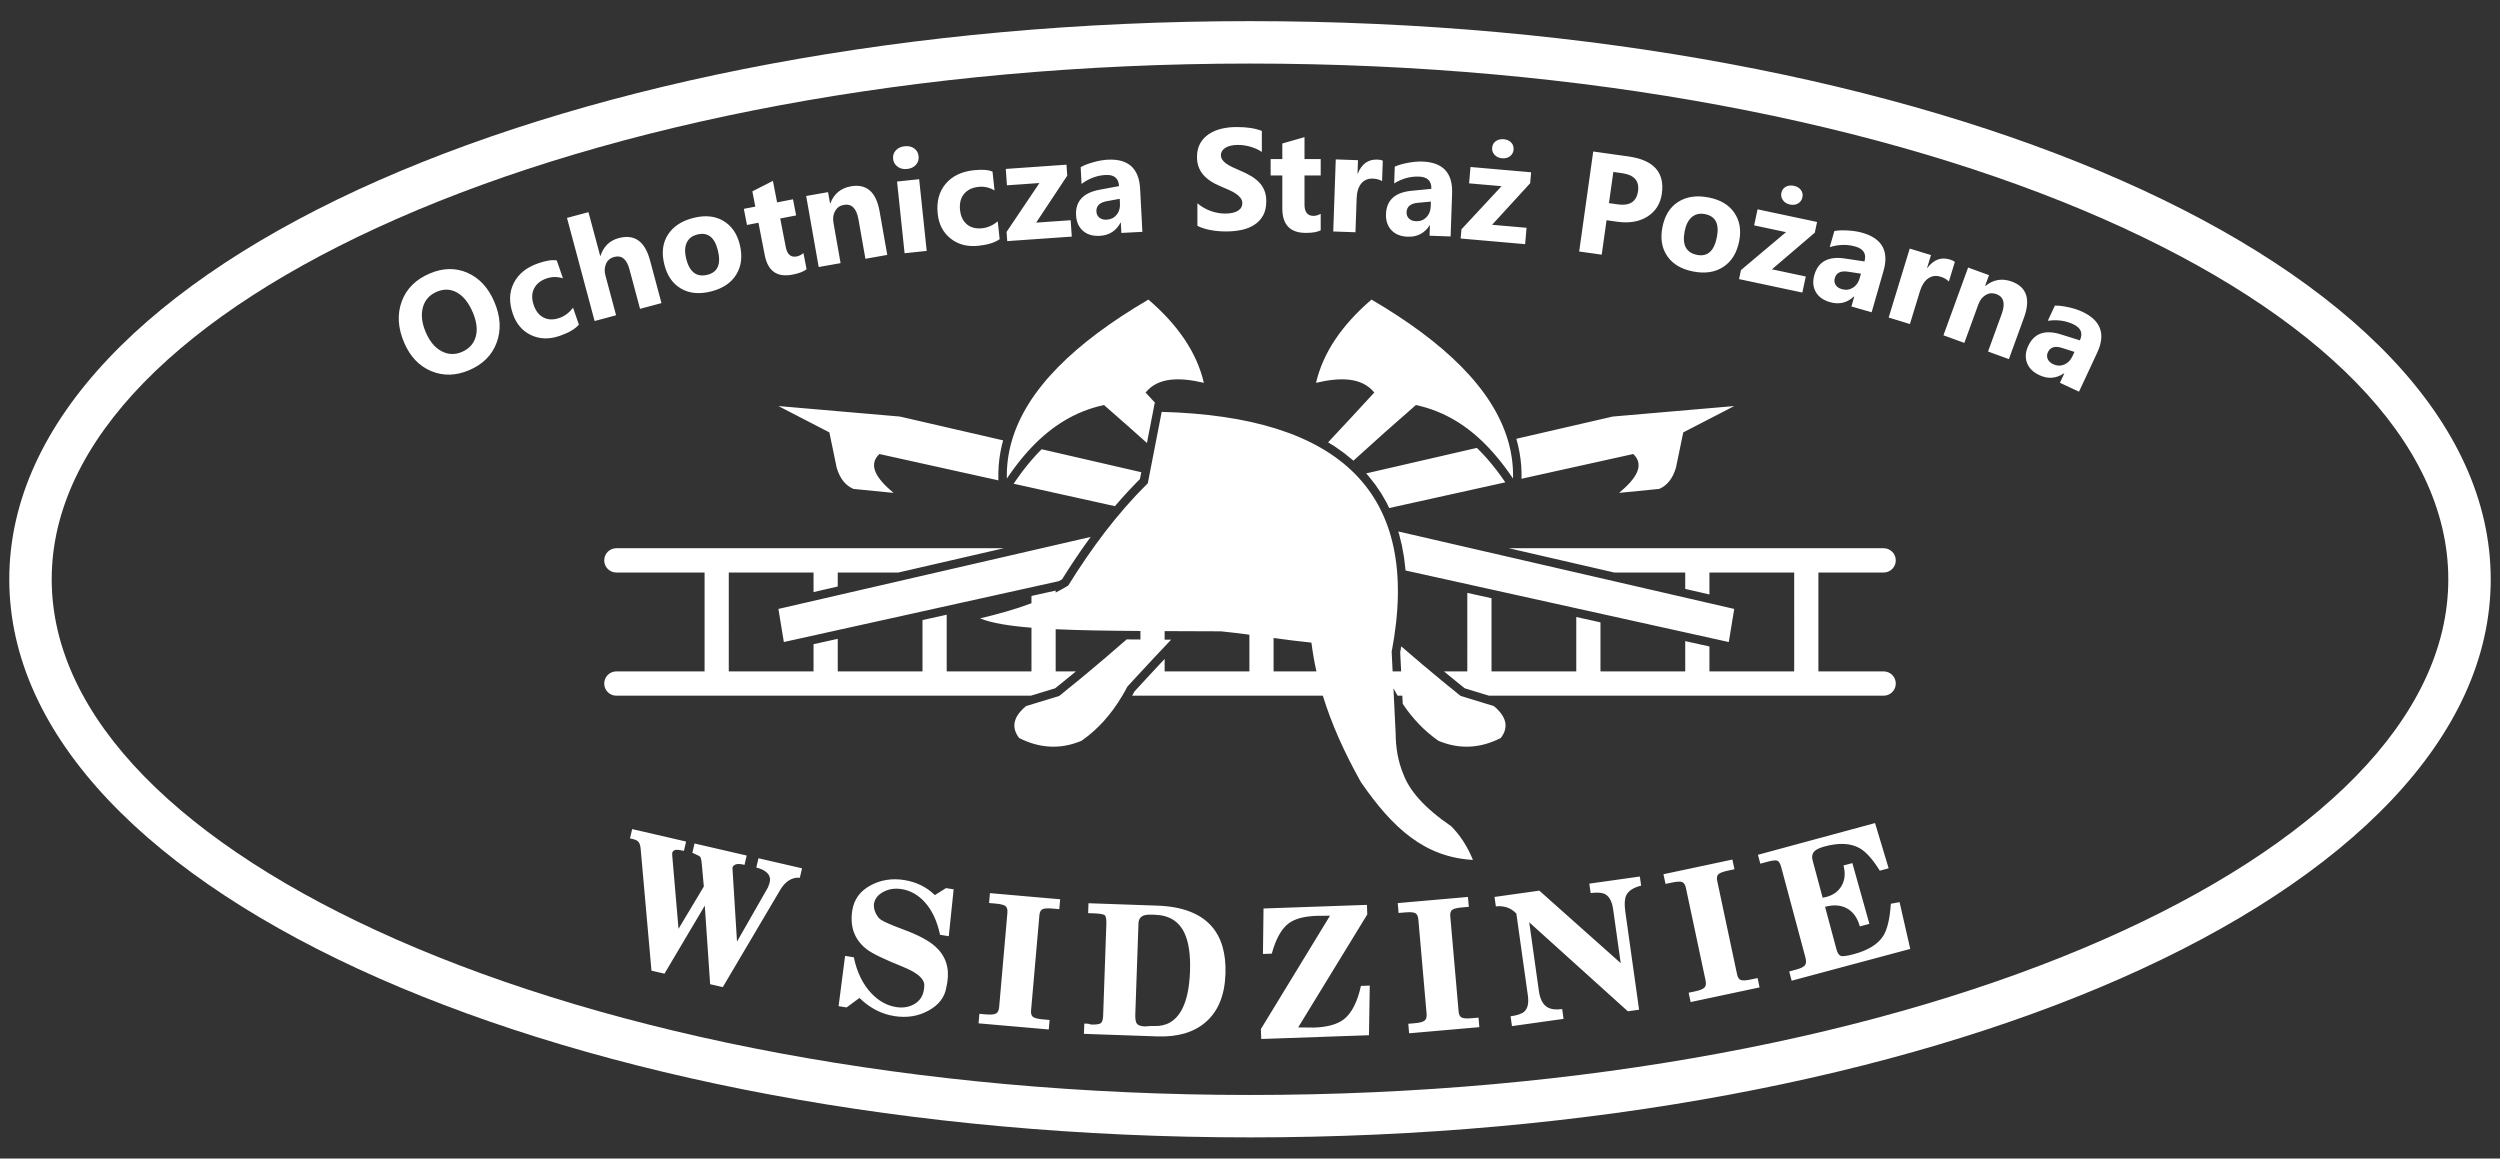
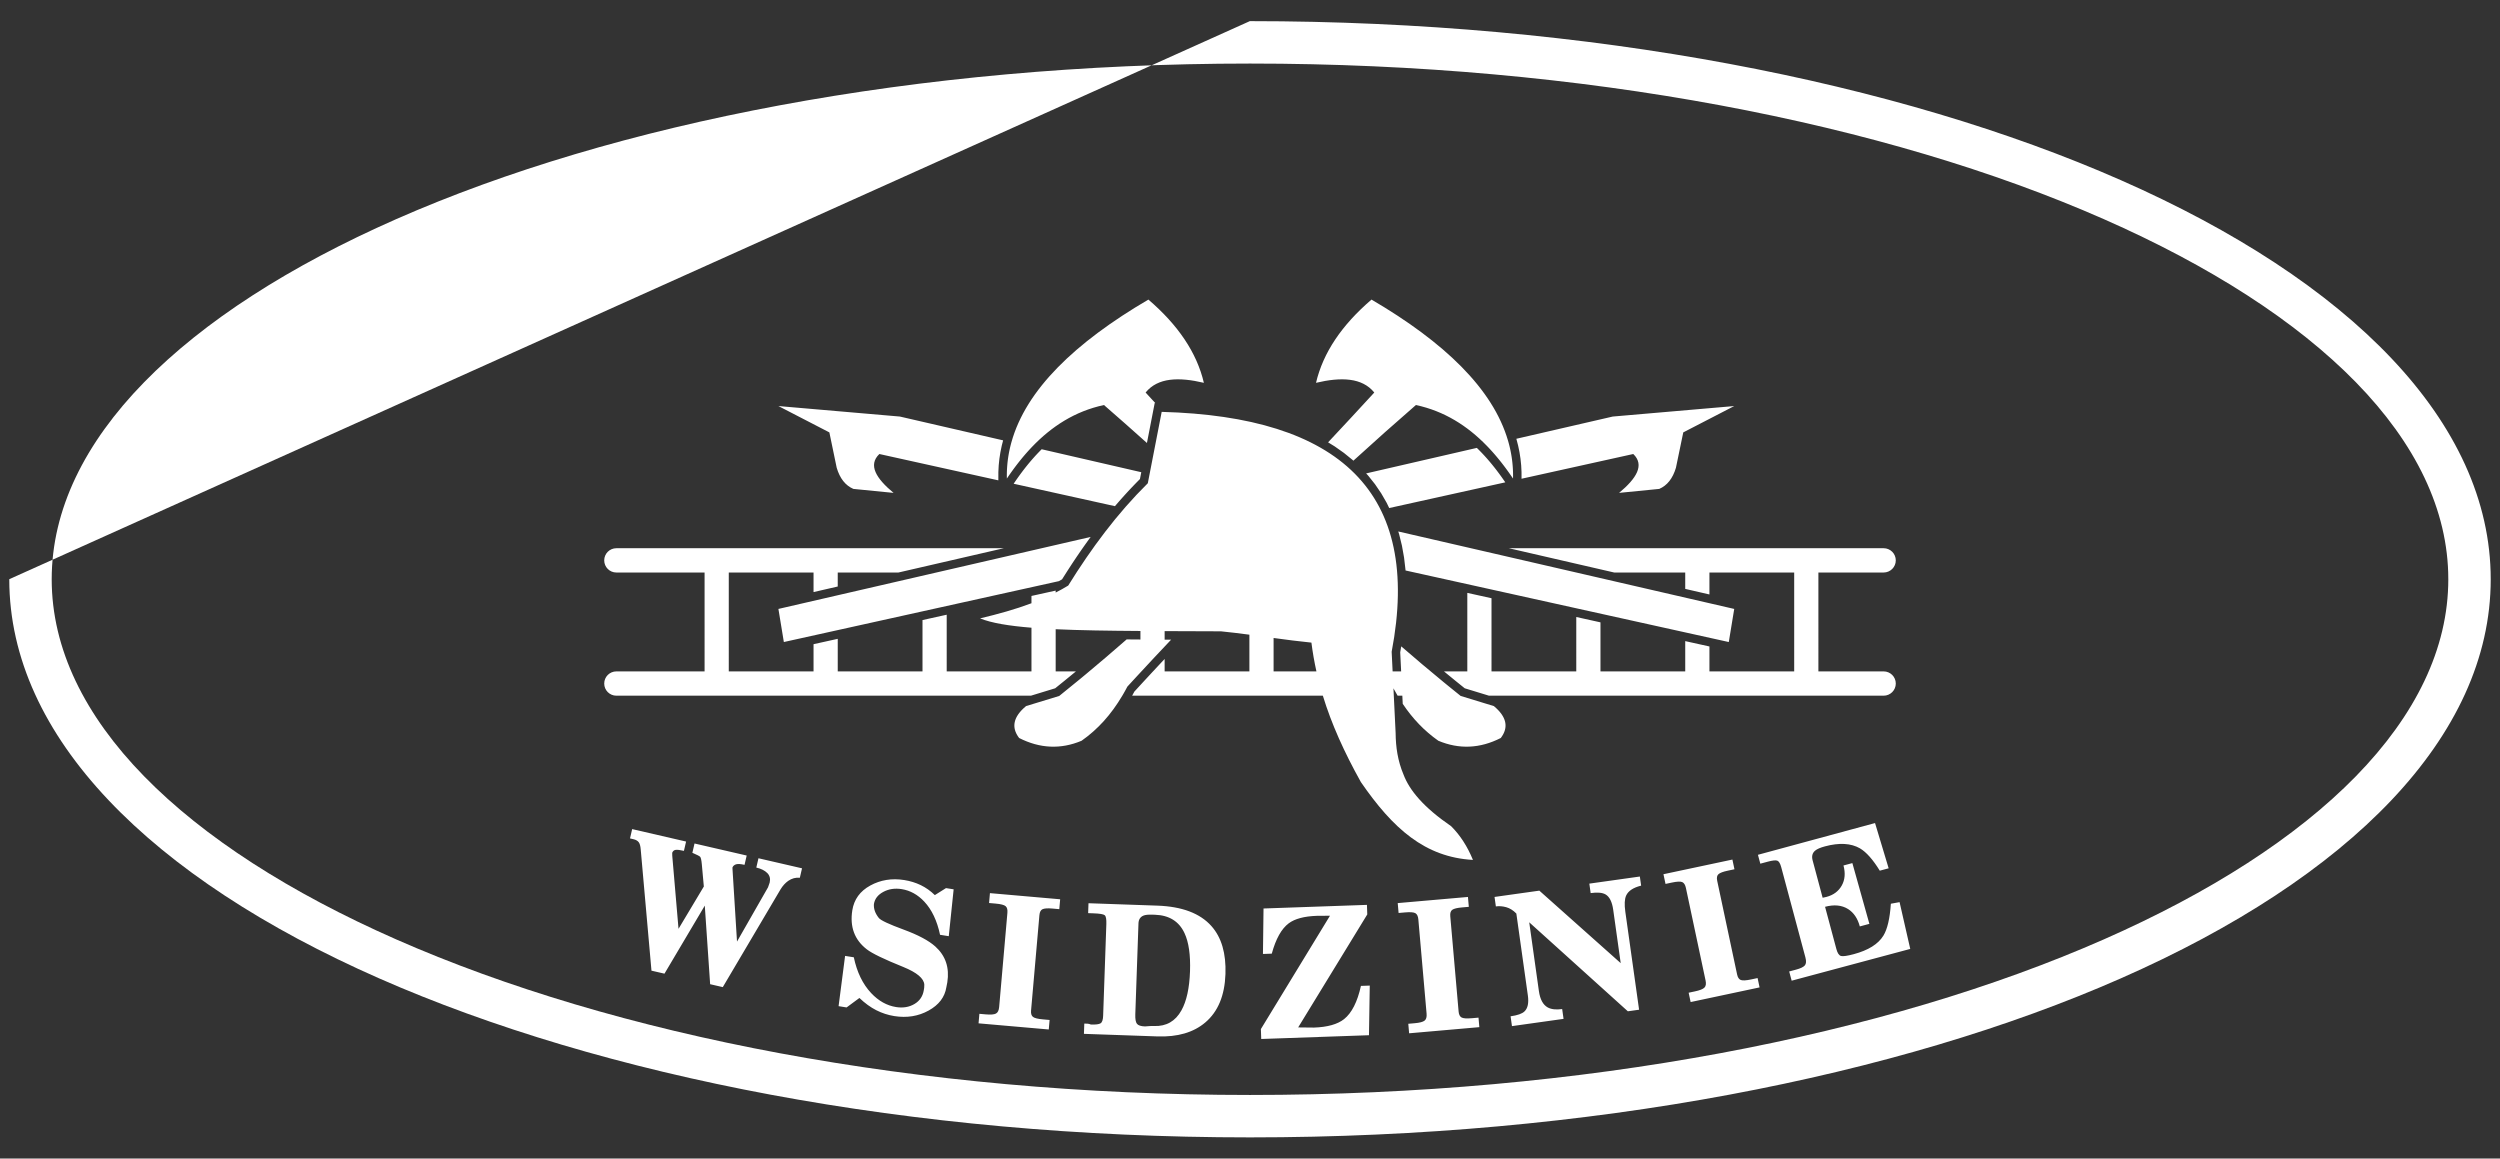
<svg xmlns="http://www.w3.org/2000/svg" xmlns:ns1="http://sodipodi.sourceforge.net/DTD/sodipodi-0.dtd" xmlns:ns2="http://www.inkscape.org/namespaces/inkscape" version="1.1" width="5811.023" height="2692.913" id="svg11" viewBox="0 0 5811.023 2692.913" ns1:docname="logo.svg" ns2:version="0.92.3 (2405546, 2018-03-11)">
  <rect x="0" y="0" width="5811.023" height="2692.913" fill="#333333" stroke="none" />
  <defs id="defs15" />
  <ns1:namedview pagecolor="#ffffff" bordercolor="#666666" borderopacity="1" objecttolerance="10" gridtolerance="10" guidetolerance="10" ns2:pageopacity="0" ns2:pageshadow="2" ns2:window-width="1920" ns2:window-height="1027" id="namedview13" showgrid="false" ns2:zoom="0.059025747" ns2:cx="2905.5117" ns2:cy="1346.4567" ns2:window-x="-8" ns2:window-y="-8" ns2:window-maximized="1" ns2:current-layer="svg11" />
  <g id="Layer1000" style="fill:#ffffff" ns2:export-xdpi="96" ns2:export-ydpi="96">
    <path d="m 1432.676,1330.773 c -15.592,0 -28.236,-12.644 -28.236,-28.236 0,-15.592 12.644,-28.235 28.236,-28.235 h 900.545 l -244.907,56.471 h -141.068 l 0,32.527 -56.251,12.97 -0,-45.498 H 1693.974 l 0.01,229.825 h 197.022 l -0,-63.241 56.25,-12.451 0,75.692 h 197.022 l -0,-119.304 56.25,-12.451 0.01,131.755 h 197.022 l -0,-101.534 c -53.066,-4.302 -93.462,-11.029 -119.45,-21.667 41.93,-10.084 81.666,-20.95 119.448,-35.209 l -5e-4,-16.957 56.25,-12.451 3e-4,4.625 c 9.863,-5.061 19.588,-10.479 29.179,-16.311 53.705,-86.502 113.617,-167.372 185.003,-237.844 l 32.257,-165.894 c 412.47,11.079 605.764,185.666 534.548,557.589 l 2.227,45.653 h 19.821 l -2.168,-44.444 2.366,-13.753 c 32.361,28.067 65.213,55.815 98.637,83.232 l 0.814,0.667 1.077,0.883 0.289,0.237 0.789,0.645 1.078,0.883 0.316,0.259 0.762,0.623 1.421,1.162 0.736,0.602 1.08,0.882 0.369,0.301 0.711,0.58 1.08,0.881 0.396,0.323 0.684,0.558 1.082,0.881 c 8.652,7.045 17.342,14.067 26.072,21.067 h -0 l 0.748,0.6 77.129,23.56 c 29.701,24.722 35.077,49.446 16.124,74.171 -48.371,24.607 -96.744,26.757 -145.119,6.45 -32.341,-22.759 -59.373,-50.802 -82.795,-85.821 l -0.925,-18.96 h -11.004 c -3.288,-5.551 -6.504,-11.259 -9.652,-17.133 l 5.07,103.945 c 0.304,32.257 4.776,64.512 18.433,96.772 13.885,36.305 45.995,75.494 110.596,119.813 20.898,20.774 37.793,46.886 50.69,78.339 -111.814,-6.285 -186.168,-73.076 -260.478,-180.929 -38.963,-69.864 -68.357,-135.104 -88.422,-200.805 h -443.297 l 0.751,-1.332 2.839,-5.189 1.562,-2.936 19.751,-21.485 21.406,-23.12 21.368,-22.909 7.876,-8.384 0,28.884 h 197.022 l -0,-85.323 c -22.292,-2.95 -44.401,-5.679 -66.009,-7.808 -45.881,-0.21 -89.608,-0.319 -131.013,-0.489 l 8e-4,19.8 4.7,0.02 10.405,0.038 c -26.4,27.848 -52.883,56.155 -79.454,84.945 l -0.609,0.661 -0.985,1.067 -0.372,0.403 -2.715,2.944 -0.103,0.112 -1.255,1.362 -0.34,0.369 -1.595,1.732 -0.78,0.848 -1.707,1.855 -2.3,2.502 -0.067,0.074 -2.302,2.507 -0.415,0.451 -0.408,0.444 -0.01,0.01 -3.183,3.47 -0.475,0.519 -2.718,2.967 c -0.403,0.768 -0.807,1.532 -1.212,2.294 l -0.178,0.336 c -0.388,0.729 -0.777,1.455 -1.168,2.179 l -0.23,0.427 c -0.374,0.692 -0.749,1.381 -1.125,2.069 l -0.292,0.534 c -0.291,0.532 -0.584,1.062 -0.877,1.591 l -0.635,1.145 -0.544,0.973 -0.061,0.108 -0.183,0.327 -0.686,1.217 -0.122,0.216 c -0.463,0.817 -0.927,1.631 -1.392,2.442 l -0.035,0.06 c -0.977,1.7 -1.96,3.386 -2.95,5.058 l -0.01,0.013 c -26.086,44.041 -56.745,78.054 -94.723,104.781 -48.375,20.307 -96.748,18.157 -145.119,-6.45 -18.953,-24.726 -13.576,-49.45 16.124,-74.171 l 77.129,-23.56 0.748,-0.6 h -9e-4 c 15.977,-12.811 31.819,-25.697 47.536,-38.656 l 0.183,-0.151 2.028,-1.673 0.019,-0.015 1.072,-0.886 2.144,-1.772 1.057,-0.874 0.014,-0.012 1.071,-0.887 0.173,-0.143 1.208,-1 0.76,-0.63 1.07,-0.887 0.2,-0.166 0.943,-0.782 c 32.666,-27.119 64.795,-54.555 96.462,-82.298 l 1.132,0.012 22.176,0.178 8.729,0.058 -8e-4,-19.799 c -74.939,-0.5 -141.055,-1.495 -197.022,-4.117 l 0,98.031 h 47.058 l -1.343,1.116 -24.795,20.317 -22.077,17.825 -56.347,17.213 h -963.619 c -15.592,0 -28.236,-12.644 -28.236,-28.236 0,-15.592 12.644,-28.235 28.236,-28.235 h 205.056 l -0.01,-229.825 z m 1627.233,229.825 c -4.898,-22.028 -8.778,-44.266 -11.644,-66.902 -28.674,-2.827 -58.229,-6.71 -87.924,-10.762 l 0,77.664 z m -374.49,-623.647 c -7.52,-8.163 -15.041,-16.342 -22.561,-24.539 28.301,-34.899 77.195,-36.339 135.444,-22.574 -16.453,-70.192 -60.13,-134.515 -128.994,-193.491 -171.117,100.296 -284.48,209.709 -318.368,331.67 h -3e-4 c -0.347,1.248 -0.686,2.498 -1.016,3.749 -0.287,1.088 -0.568,2.176 -0.842,3.266 -0.32,1.27 -0.632,2.541 -0.934,3.814 -0.24,1.008 -0.474,2.017 -0.704,3.027 -0.323,1.422 -0.634,2.846 -0.936,4.271 -0.182,0.86 -0.359,1.72 -0.533,2.581 -0.315,1.559 -0.616,3.121 -0.905,4.684 -0.136,0.738 -0.27,1.476 -0.401,2.215 -0.302,1.71 -0.589,3.422 -0.861,5.137 -0.097,0.615 -0.192,1.23 -0.285,1.845 -0.279,1.841 -0.54,3.685 -0.784,5.532 -0.062,0.466 -0.122,0.933 -0.181,1.4 -0.251,1.977 -0.481,3.958 -0.69,5.941 l -0.105,1.009 c -0.219,2.145 -0.413,4.293 -0.583,6.446 l -0.049,0.637 c -0.17,2.21 -0.314,4.423 -0.432,6.641 l -0.026,0.478 c -0.12,2.329 -0.213,4.664 -0.277,7.002 l -0,0.097 c -0.064,2.386 -0.098,4.777 -0.103,7.172 v 0.133 c -0,2.415 0.023,4.834 0.08,7.259 0.883,-1.309 1.769,-2.612 2.658,-3.911 l 0.082,-0.12 c 0.864,-1.261 1.731,-2.518 2.6,-3.77 l 0.136,-0.195 c 0.858,-1.234 1.719,-2.464 2.583,-3.689 l 0.147,-0.209 c 0.847,-1.2 1.696,-2.395 2.549,-3.586 l 0.236,-0.33 c 0.82,-1.145 1.644,-2.285 2.47,-3.422 l 0.345,-0.474 c 0.843,-1.157 1.688,-2.31 2.537,-3.459 l 0.261,-0.353 c 0.833,-1.127 1.669,-2.249 2.508,-3.366 l 0.349,-0.464 c 0.822,-1.092 1.646,-2.181 2.472,-3.264 l 0.324,-0.424 c 0.834,-1.091 1.671,-2.178 2.51,-3.26 l 0.327,-0.421 c 0.841,-1.081 1.685,-2.159 2.531,-3.232 l 0.348,-0.441 c 0.837,-1.058 1.676,-2.112 2.519,-3.161 l 0.469,-0.584 c 0.836,-1.039 1.674,-2.073 2.516,-3.103 l 0.44,-0.537 c 0.81,-0.989 1.622,-1.973 2.437,-2.953 l 0.51,-0.612 c 0.812,-0.973 1.627,-1.943 2.444,-2.908 l 0.509,-0.599 c 0.825,-0.971 1.652,-1.937 2.482,-2.899 l 0.445,-0.515 c 0.856,-0.989 1.715,-1.973 2.577,-2.953 l 0.474,-0.539 c 0.869,-0.985 1.74,-1.965 2.615,-2.941 l 0.48,-0.533 c 0.855,-0.951 1.713,-1.897 2.574,-2.839 l 0.501,-0.546 c 0.85,-0.927 1.703,-1.849 2.559,-2.767 l 0.515,-0.552 c 0.852,-0.91 1.707,-1.817 2.564,-2.718 l 0.542,-0.569 c 45.859,-48.029 100.06,-83.166 167.593,-97.697 33.19,28.829 66.484,58.234 99.889,88.244 l 18.041,-92.783 z m 401.607,91.233 c 35.869,-38.196 71.616,-76.792 107.379,-115.772 -28.301,-34.899 -77.194,-36.339 -135.444,-22.574 16.453,-70.192 60.13,-134.515 128.994,-193.491 169.407,99.294 282.206,207.525 317.325,328.019 l 0,-3e-4 0.044,0.152 c 0.362,1.244 0.715,2.489 1.06,3.736 0.297,1.074 0.589,2.15 0.874,3.226 0.315,1.187 0.623,2.375 0.922,3.564 0.299,1.186 0.589,2.374 0.873,3.562 0.272,1.138 0.537,2.277 0.795,3.417 0.305,1.345 0.6,2.692 0.885,4.04 0.198,0.938 0.392,1.877 0.581,2.817 0.29,1.446 0.57,2.893 0.839,4.342 0.16,0.866 0.318,1.732 0.47,2.599 0.28,1.589 0.546,3.181 0.799,4.775 0.111,0.697 0.219,1.394 0.325,2.092 0.27,1.786 0.524,3.575 0.761,5.367 0.069,0.522 0.136,1.045 0.202,1.567 0.241,1.909 0.463,3.821 0.666,5.737 0.045,0.424 0.089,0.849 0.132,1.274 0.206,2.032 0.391,4.068 0.553,6.107 l 0.075,0.971 c 0.166,2.171 0.308,4.346 0.424,6.524 l 0.025,0.486 c 0.117,2.265 0.207,4.536 0.27,6.81 l 0.011,0.389 c 0.061,2.322 0.094,4.647 0.1,6.978 l 9e-4,0.234 c 0,2.402 -0.022,4.808 -0.079,7.219 -0.876,-1.298 -1.756,-2.591 -2.638,-3.88 l -0.125,-0.182 c -0.865,-1.263 -1.733,-2.521 -2.603,-3.775 l -0.113,-0.162 c -0.87,-1.252 -1.743,-2.498 -2.619,-3.741 l -0.105,-0.148 c -0.866,-1.227 -1.734,-2.449 -2.605,-3.666 l -0.231,-0.322 c -0.842,-1.175 -1.687,-2.345 -2.535,-3.511 l -0.188,-0.258 c -0.858,-1.179 -1.719,-2.353 -2.583,-3.522 l -0.279,-0.377 c -0.822,-1.111 -1.647,-2.218 -2.474,-3.32 l -0.371,-0.494 c -0.827,-1.1 -1.656,-2.196 -2.489,-3.287 l -0.376,-0.492 c -0.821,-1.073 -1.644,-2.142 -2.47,-3.206 l -0.322,-0.414 c -0.865,-1.113 -1.733,-2.222 -2.604,-3.326 l -0.236,-0.298 c -0.868,-1.098 -1.739,-2.191 -2.613,-3.279 l -0.329,-0.409 c -0.846,-1.052 -1.695,-2.1 -2.547,-3.142 l -0.441,-0.538 c -0.833,-1.017 -1.669,-2.029 -2.507,-3.037 l -0.374,-0.45 c -0.85,-1.019 -1.702,-2.033 -2.557,-3.043 l -0.489,-0.576 c -0.836,-0.984 -1.675,-1.964 -2.517,-2.939 l -0.43,-0.497 c -0.857,-0.991 -1.718,-1.977 -2.581,-2.959 l -0.478,-0.542 c -0.844,-0.956 -1.691,-1.908 -2.54,-2.856 l -0.456,-0.508 c -0.869,-0.967 -1.742,-1.929 -2.617,-2.886 l -0.458,-0.5 c -0.895,-0.976 -1.792,-1.946 -2.693,-2.912 l -0.34,-0.365 c -0.922,-0.987 -1.848,-1.968 -2.777,-2.943 l -0.339,-0.356 c -0.975,-1.022 -1.953,-2.037 -2.936,-3.047 l -0.091,-0.094 c -45.235,-46.472 -98.563,-80.436 -164.665,-94.659 -48.222,41.887 -96.665,84.981 -145.347,129.399 l -1.662,-1.555 -20.23,-16.439 -21.638,-15.285 z m -1277.692,-84.344 282.348,24.397 239.981,55.334 -3.19,12.363 -3.116,15.123 -2.36,15.257 -1.588,15.384 -0.811,15.507 -0.028,19.329 -276.597,-61.226 c -26.834,25.652 -7.421,56.761 33.016,90.354 l -93.392,-9.235 c -18.467,-7.944 -31.392,-24.326 -38.769,-49.141 l -17.039,-82.23 z m 611.957,100.398 231.5,53.379 -3.091,15.898 -2.429,2.421 -6.725,6.83 -6.655,6.891 -6.584,6.943 -6.525,7.006 -6.458,7.059 -6.392,7.115 -6.325,7.162 -6.269,7.222 -3.724,4.366 -235.496,-52.129 5.915,-8.64 5.317,-7.54 5.388,-7.402 5.462,-7.273 5.533,-7.123 5.61,-6.982 5.69,-6.83 5.772,-6.679 5.85,-6.515 5.937,-6.355 6.026,-6.19 z m 828.813,191.106 780.95,180.07 -12.643,76.946 -751.359,-166.318 -0.088,-1.46 -3.357,-28.632 -4.927,-27.578 -6.507,-26.518 z m 780.95,-291.505 -282.348,24.397 -224.109,51.675 0.322,1.038 3.865,14.982 3.122,15.124 2.354,15.259 1.59,15.382 0.811,15.503 0.029,15.599 259.725,-57.492 c 26.834,25.652 7.421,56.761 -33.015,90.354 l 93.392,-9.235 c 18.467,-7.944 31.392,-24.326 38.769,-49.141 l 17.039,-82.23 z m -598.285,97.245 -257.316,59.332 4.816,5.213 15.837,19.904 14.321,21.044 12.785,22.17 5.854,12.146 269.86,-59.735 -3.696,-5.393 -5.319,-7.543 -5.39,-7.406 -5.458,-7.271 -5.535,-7.121 -5.612,-6.984 -5.692,-6.832 -5.766,-6.675 -5.854,-6.515 -5.939,-6.359 -6.026,-6.19 z m -897.598,206.967 -725.837,167.362 12.643,76.946 639.39,-141.533 0.096,-0.054 5.63,-3.251 1.617,-0.968 2.548,-4.08 5.147,-8.149 5.186,-8.114 5.228,-8.081 5.268,-8.045 5.314,-8.012 5.357,-7.976 5.406,-7.94 5.446,-7.895 5.5,-7.863 5.545,-7.819 5.594,-7.782 z m 821.229,312.546 h 54.239 l -0.01,-182.497 56.251,12.451 0.01,170.046 h 197.022 l -0.01,-126.433 56.251,12.451 0,113.982 h 197.022 l -0,-70.37 56.251,12.451 0,57.918 h 197.022 l -0.01,-229.825 h -197.022 l 0,51.04 -56.251,-12.97 -0,-38.07 h -165.105 l -244.91,-56.471 h 871.189 c 15.591,0 28.235,12.644 28.235,28.235 0,15.592 -12.644,28.236 -28.235,28.236 h -151.652 l 0.01,229.825 h 151.643 c 15.591,0 28.235,12.644 28.235,28.235 0,15.592 -12.644,28.236 -28.235,28.236 h -917.377 l -56.352,-17.213 -22.081,-17.825 -24.795,-20.317 z" style="fill:#ffffff;fill-rule:evenodd" id="path2" ns2:connector-curvature="0" />
-     <path d="m 1090.391,860.519 c -30.962,13.141 -60.439,13.759 -88.467,1.924 -28.048,-11.886 -48.903,-33.991 -62.632,-66.338 -14.497,-34.149 -16.344,-65.958 -5.495,-95.447 10.851,-29.491 32.551,-51.146 65.21,-65.008 30.857,-13.097 60.078,-13.606 87.665,-1.522 27.608,12.133 48.43,34.735 62.446,67.752 14.408,33.943 16.146,65.495 5.24,94.707 -10.878,29.137 -32.237,50.463 -63.967,63.933 z m -74.954,-182.439 c -17.073,7.247 -27.943,19.389 -32.535,36.451 -4.573,17.114 -2.431,36.172 6.521,57.259 9.081,21.394 21.303,36.174 36.637,44.413 15.311,8.19 31.118,8.825 47.369,1.926 16.819,-7.139 27.509,-18.84 32.255,-35.117 4.67,-16.306 2.49,-35.169 -6.634,-56.664 -9.518,-22.424 -21.701,-37.829 -36.497,-46.235 -14.851,-8.386 -30.554,-9.065 -47.116,-2.035 z m 330.145,76.575 c -8.841,10.193 -23.702,18.856 -44.514,26.023 -24.356,8.386 -46.587,7.827 -66.736,-1.78 -20.129,-9.556 -34.232,-25.971 -42.272,-49.321 -9.277,-26.939 -8.489,-50.907 2.277,-71.986 10.817,-21.097 29.746,-36.301 56.794,-45.615 18.648,-6.42 33.029,-8.594 43.065,-6.557 l 14.297,41.523 c -12.832,-4.149 -25.553,-4.025 -38.126,0.305 -14.052,4.838 -23.744,12.727 -29.148,23.805 -5.369,11.007 -5.595,23.73 -0.612,38.203 4.82,14 12.583,23.677 23.148,28.96 10.583,5.339 22.778,5.573 36.459,0.861 12.205,-4.203 22.78,-12.098 31.817,-23.78 z m 191.957,-50.127 -49.81,13.347 -24.655,-92.014 c -6.363,-23.746 -18.163,-33.25 -35.485,-28.608 -8.851,2.372 -15.146,7.586 -18.819,15.687 -3.728,8.111 -4.209,17.322 -1.475,27.521 l 24.74,92.337 -49.917,13.374 -64.218,-239.665 49.917,-13.377 27.274,101.782 0.647,-0.174 c 7.261,-21.899 21.327,-35.675 42.321,-41.301 36.697,-9.833 60.973,7.378 72.829,51.631 z M 1652.41,677.548 c -27.103,6.757 -50.301,4.48 -69.591,-6.834 -19.288,-11.312 -32.189,-30.035 -38.676,-56.056 -6.705,-26.888 -3.939,-49.976 8.378,-69.169 12.315,-19.195 32.161,-32.203 59.592,-39.043 26.997,-6.731 50.085,-4.426 69.213,6.929 19.123,11.353 31.837,29.544 38.069,54.537 6.731,26.997 4.141,50.329 -7.782,69.941 -11.923,19.614 -31.661,32.827 -59.202,39.694 z m -31.637,-132.435 c -11.872,2.96 -20.074,9.322 -24.607,19.09 -4.518,9.821 -4.945,22.192 -1.227,37.101 7.784,31.225 24.308,43.689 49.517,37.404 24.013,-5.988 32.049,-25.035 24.061,-57.073 -7.582,-30.413 -23.51,-42.562 -47.743,-36.521 z m 254.069,80.728 c -6.745,5.408 -17.659,9.579 -32.742,12.511 -35.758,6.95 -57.305,-8.154 -64.521,-45.285 l -14.647,-75.356 -26.654,5.181 -7.281,-37.459 26.654,-5.181 -6.897,-35.481 47.805,-24.32 9.712,49.962 36.962,-7.186 7.283,37.459 -36.964,7.186 12.921,66.471 c 3.336,17.166 11.799,24.399 25.399,21.756 5.377,-1.045 10.617,-3.658 15.657,-7.881 z m 187.513,-33.304 -50.786,8.956 -16.172,-91.721 c -4.512,-25.585 -15.897,-36.738 -34.161,-33.517 -8.806,1.552 -15.475,6.188 -19.949,13.957 -4.529,7.776 -5.868,16.918 -4.035,27.317 l 16.599,94.142 -50.893,8.974 -29.105,-165.065 50.893,-8.974 4.609,26.135 0.661,-0.117 c 8.607,-22.281 24.504,-35.41 47.724,-39.504 36.534,-6.442 58.798,13.006 66.791,58.344 z m 45.981,-199.727 c -8.669,0.911 -16.049,-0.897 -22.093,-5.488 -6.101,-4.583 -9.538,-10.569 -10.328,-18.07 -0.812,-7.725 1.307,-14.295 6.351,-19.767 4.987,-5.47 11.842,-8.661 20.511,-9.574 8.833,-0.928 16.201,0.77 22.216,5.082 5.961,4.318 9.397,10.304 10.209,18.027 0.824,7.835 -1.283,14.517 -6.202,20.09 -4.981,5.523 -11.83,8.772 -20.664,9.7 z m 45.686,190.417 -51.396,5.401 -17.52,-166.693 51.396,-5.401 z m 169.53,-27.282 c -10.908,7.944 -27.337,13.04 -49.228,15.342 -25.617,2.692 -47.155,-2.855 -64.626,-16.748 -17.464,-13.838 -27.511,-33.005 -30.093,-57.564 -2.979,-28.337 3.181,-51.511 18.411,-69.63 15.287,-18.122 37.152,-28.679 65.6,-31.669 19.616,-2.063 34.115,-0.944 43.438,3.3 l 4.591,43.673 c -11.571,-6.929 -23.993,-9.669 -37.219,-8.279 -14.778,1.554 -25.999,7.059 -33.755,16.639 -7.707,9.516 -10.791,21.863 -9.191,37.087 1.548,14.725 6.935,25.9 16.041,33.425 9.11,7.582 20.941,10.553 35.331,9.041 12.836,-1.35 24.918,-6.665 36.35,-16.013 z m 167.73,-5.988 -150.093,10.494 -1.497,-21.4 76.403,-113.604 -75.575,5.284 -2.661,-38.067 141.062,-9.865 1.78,25.472 -72.283,109.227 80.202,-5.608 z m 164.077,-11.068 -48.874,2.562 -1.259,-24.047 -0.671,0.036 c -10.233,19.333 -26.367,29.578 -48.351,30.73 -16.291,0.853 -29.307,-3.051 -39.106,-11.769 -9.799,-8.716 -15.079,-20.804 -15.883,-36.148 -1.7,-32.472 16.566,-52.225 54.743,-59.263 l 45.156,-8.408 c -0.958,-18.302 -11.369,-26.931 -31.233,-25.89 -19.917,1.043 -38.577,7.952 -55.919,20.776 l -2.039,-38.888 c 7.002,-4.116 16.653,-7.865 29,-11.365 12.294,-3.498 23.601,-5.49 33.868,-6.028 47.704,-2.5 72.831,20.074 75.326,67.666 z m -52.102,-65.469 -0.592,-11.27 -30.202,5.502 c -16.68,3.057 -24.651,11.082 -23.97,24.081 0.307,5.86 2.57,10.607 6.838,14.133 4.324,3.522 9.948,5.127 16.922,4.763 9.708,-0.509 17.399,-4.268 23.184,-11.286 5.733,-7.012 8.356,-15.655 7.82,-25.922 z m 179.988,51.503 v -52.405 c 9.498,7.99 19.834,13.966 30.952,17.934 11.118,3.967 22.348,5.979 33.69,5.979 6.648,0 12.458,-0.616 17.431,-1.788 4.973,-1.229 9.106,-2.851 12.46,-4.973 3.352,-2.18 5.81,-4.636 7.43,-7.543 1.677,-2.906 2.459,-6.034 2.459,-9.441 0,-4.583 -1.285,-8.661 -3.912,-12.236 -2.625,-3.633 -6.2,-6.929 -10.726,-10.001 -4.526,-3.072 -9.89,-6.034 -16.146,-8.827 -6.202,-2.849 -12.907,-5.755 -20.113,-8.716 -18.326,-7.598 -32.015,-16.928 -41.008,-27.99 -8.995,-11.007 -13.466,-24.304 -13.466,-39.892 0,-12.234 2.403,-22.738 7.319,-31.51 4.917,-8.827 11.62,-16.035 20.058,-21.733 8.493,-5.644 18.268,-9.833 29.388,-12.515 11.118,-2.682 22.907,-3.967 35.364,-3.967 12.236,0 23.075,0.727 32.46,2.18 9.443,1.453 18.159,3.744 26.147,6.816 v 48.943 c -3.965,-2.738 -8.212,-5.141 -12.85,-7.208 -4.636,-2.067 -9.441,-3.799 -14.358,-5.197 -4.86,-1.34 -9.777,-2.346 -14.637,-3.017 -4.86,-0.614 -9.443,-0.95 -13.8,-0.95 -6.034,0 -11.452,0.56 -16.37,1.677 -4.918,1.174 -9.051,2.793 -12.46,4.86 -3.352,2.069 -5.976,4.526 -7.877,7.432 -1.843,2.906 -2.738,6.145 -2.738,9.722 0,3.965 1.006,7.485 3.072,10.559 2.069,3.128 5.028,6.089 8.829,8.883 3.854,2.738 8.491,5.476 13.966,8.156 5.42,2.683 11.62,5.42 18.494,8.269 9.386,3.912 17.765,8.101 25.252,12.515 7.487,4.415 13.911,9.443 19.221,14.974 5.363,5.587 9.441,11.955 12.29,19.108 2.851,7.095 4.246,15.419 4.246,24.918 0,13.129 -2.459,24.078 -7.43,33.019 -4.973,8.883 -11.678,16.091 -20.226,21.566 -8.491,5.531 -18.381,9.496 -29.722,11.9 -11.286,2.403 -23.186,3.575 -35.757,3.575 -12.85,0 -25.086,-1.061 -36.707,-3.241 -11.621,-2.178 -21.733,-5.474 -30.225,-9.833 z m 286.612,10.393 c -7.653,4.023 -19.163,6.034 -34.527,6.034 -36.428,0 -54.696,-18.939 -54.696,-56.765 v -76.765 h -27.153 v -38.16 h 27.153 v -36.147 l 51.568,-14.75 v 50.897 h 37.655 v 38.16 h -37.655 v 67.716 c 0,17.486 6.927,26.203 20.782,26.203 5.476,0 11.12,-1.566 16.873,-4.749 z m 142.644,-114.353 c -6.133,-3.625 -13.333,-5.553 -21.598,-5.842 -11.223,-0.392 -20.133,3.433 -26.785,11.421 -6.598,8.043 -10.171,19.098 -10.666,33.282 l -2.795,80.012 -51.647,-1.803 5.85,-167.508 51.647,1.804 -1.085,31.1 0.669,0.024 c 9.002,-22.437 24.082,-33.26 45.358,-32.516 5.47,0.19 9.69,1.008 12.715,2.399 z m 159.293,128.64 -48.911,-1.708 0.841,-24.067 -0.671,-0.024 c -11.878,18.371 -28.846,27.169 -50.845,26.401 -16.302,-0.568 -28.929,-5.595 -37.932,-15.132 -9.002,-9.538 -13.206,-22.04 -12.67,-37.396 1.134,-32.496 21.054,-50.584 59.7,-54.264 l 45.716,-4.442 c 0.639,-18.314 -8.98,-27.82 -28.857,-28.513 -19.933,-0.697 -39.126,4.559 -57.519,15.825 l 1.36,-38.918 c 7.333,-3.49 17.273,-6.386 29.879,-8.796 12.551,-2.413 23.989,-3.413 34.264,-3.053 47.739,1.667 70.806,26.343 69.141,73.972 z m -46.199,-69.761 0.394,-11.28 -30.568,2.847 c -16.883,1.592 -25.522,8.893 -25.977,21.901 -0.204,5.864 1.637,10.791 5.581,14.675 4.001,3.884 9.463,5.975 16.443,6.22 9.716,0.339 17.704,-2.736 24.081,-9.223 6.321,-6.485 9.688,-14.867 10.047,-25.14 z m 219.411,87.659 -149.887,-13.113 1.871,-21.372 93.234,-100.254 -75.472,-6.604 3.326,-38.013 140.868,12.323 -2.225,25.437 -88.479,96.573 80.091,7.008 z M 3491.461,367.927 c -7.289,-0.637 -13.111,-3.336 -17.462,-8.091 -4.351,-4.753 -6.226,-10.245 -5.686,-16.423 0.57,-6.513 3.427,-11.591 8.516,-15.297 5.143,-3.644 11.33,-5.121 18.508,-4.494 7.291,0.637 13.068,3.219 17.328,7.742 4.258,4.522 6.077,10.009 5.517,16.409 -0.56,6.4 -3.31,11.545 -8.299,15.372 -4.991,3.825 -11.132,5.418 -18.423,4.781 z m 242.832,143.962 -11.25,80.057 -52.394,-7.364 32.666,-232.425 82.047,11.531 c 58.536,8.227 84.391,37.023 77.448,86.43 -3.282,23.348 -14.343,41.032 -33.191,53.108 -18.787,12.028 -42.267,16.12 -70.373,12.171 z m 15.77,-112.203 -10.185,72.479 20.582,2.892 c 27.883,3.918 43.544,-6.349 46.973,-30.748 3.359,-23.9 -8.905,-37.811 -36.788,-41.729 z m 185.594,231.378 c -27.422,-5.331 -47.482,-17.199 -60.183,-35.604 -12.7,-18.405 -16.481,-40.824 -11.363,-67.15 5.288,-27.202 17.552,-46.957 36.824,-59.148 19.274,-12.191 42.758,-15.594 70.509,-10.199 27.313,5.307 47.264,17.154 59.799,35.529 12.535,18.373 16.368,40.233 11.454,65.517 -5.309,27.311 -17.516,47.363 -36.612,60.1 -19.096,12.737 -42.569,16.37 -70.428,10.955 z m 27.295,-133.399 c -12.011,-2.334 -22.133,-0.034 -30.37,6.903 -8.245,6.99 -13.86,18.025 -16.791,33.106 -6.141,31.589 3.565,49.87 29.069,54.827 24.294,4.721 39.627,-9.146 45.928,-41.557 5.981,-30.768 -3.32,-48.511 -27.836,-53.278 z m 226.462,182.358 -147.171,-31.282 4.46,-20.984 104.757,-88.144 -74.104,-15.75 7.934,-37.326 138.316,29.4 -5.309,24.975 -99.59,85.072 78.642,16.714 z m -28.822,-204.611 c -7.159,-1.522 -12.607,-4.91 -16.346,-10.158 -3.74,-5.25 -4.931,-10.93 -3.643,-16.995 1.36,-6.394 4.814,-11.086 10.318,-14.145 5.549,-2.989 11.87,-3.702 18.918,-2.203 7.158,1.52 12.577,4.785 16.255,9.795 3.674,5.006 4.813,10.674 3.476,16.96 -1.336,6.284 -4.692,11.054 -10.11,14.246 -5.42,3.189 -11.71,4.021 -18.868,2.5 z m 189.876,250.448 -47.046,-13.489 6.638,-23.148 -0.645,-0.184 c -15.97,14.95 -34.561,19.383 -55.721,13.315 -15.681,-4.496 -26.715,-12.426 -33.143,-23.861 -6.428,-11.431 -7.483,-24.579 -3.249,-39.349 8.962,-31.257 32.666,-43.988 71.056,-38.209 l 45.433,6.751 c 5.05,-17.617 -1.984,-29.166 -21.103,-34.65 -19.173,-5.497 -39.066,-5.04 -59.637,1.441 l 10.734,-37.433 c 7.96,-1.611 18.306,-2.017 31.118,-1.306 12.763,0.697 24.104,2.494 33.987,5.327 45.918,13.169 62.327,42.691 49.192,88.504 z m -27.951,-78.865 3.11,-10.848 -30.348,-4.632 c -16.766,-2.54 -26.915,2.453 -30.503,14.966 -1.617,5.64 -1.024,10.866 1.865,15.588 2.94,4.739 7.734,8.089 14.447,10.013 9.346,2.68 17.841,1.629 25.597,-3.122 7.703,-4.765 12.996,-12.082 15.831,-21.964 z m 207.416,7.37 c -4.985,-5.09 -11.442,-8.815 -19.349,-11.232 -10.74,-3.284 -20.337,-1.895 -28.83,4.098 -8.455,6.062 -14.768,15.816 -18.918,29.388 l -23.407,76.561 -49.42,-15.109 49.004,-160.286 49.422,15.109 -9.098,29.76 0.641,0.196 c 14.501,-19.343 31.868,-25.892 52.225,-19.67 5.236,1.602 9.101,3.482 11.664,5.61 z m 139.528,180.372 -48.46,-17.637 31.855,-87.518 c 8.887,-24.415 4.605,-39.765 -12.824,-46.11 -8.402,-3.057 -16.497,-2.377 -24.255,2.112 -7.81,4.47 -13.541,11.72 -17.154,21.642 l -32.694,89.829 -48.563,-17.674 57.327,-157.503 48.563,17.674 -9.077,24.94 0.629,0.23 c 18.597,-14.992 38.926,-18.415 61.082,-10.352 34.862,12.69 44.417,40.664 28.671,83.923 z m 162.963,75.73 -44.356,-20.683 10.177,-21.824 -0.608,-0.285 c -18.114,12.268 -37.168,13.739 -57.119,4.434 -14.784,-6.893 -24.445,-16.453 -29.004,-28.75 -4.561,-12.298 -3.547,-25.446 2.948,-39.373 13.741,-29.469 39.144,-38.336 76.157,-26.624 l 43.818,13.774 c 7.744,-16.609 2.603,-29.117 -15.421,-37.522 -18.076,-8.429 -37.797,-11.09 -59.13,-7.907 l 16.457,-35.293 c 8.117,-0.346 18.397,0.871 30.942,3.577 12.496,2.684 23.415,6.234 32.734,10.579 43.293,20.189 54.882,51.914 34.741,95.108 z m -15.269,-82.266 4.769,-10.229 -29.249,-9.324 c -16.162,-5.131 -26.969,-1.788 -32.47,10.009 -2.479,5.319 -2.71,10.573 -0.596,15.691 2.164,5.139 6.375,9.197 12.703,12.149 8.811,4.108 17.367,4.399 25.771,0.92 8.352,-3.502 14.727,-9.9 19.072,-19.216 z" style="fill:#ffffff;fill-rule:evenodd" id="path4" ns2:connector-curvature="0" />
-     <path d="m 2905.512,48.947 h 0 v 0.194 c 789.76,5e-4 1505.508,141.271 2024.207,369.64 531.155,233.854 859.73,561.568 859.731,927.673 h 0.194 v 0 0 h -0.194 c -0,366.105 -328.577,693.821 -859.733,927.674 -518.698,228.369 -1234.444,369.638 -2024.201,369.639 v 0.194 h -0.01 -0 v -0.194 C 2115.747,2643.772 1399.999,2502.502 881.3,2274.133 350.144,2040.279 21.57,1712.564 21.568,1346.459 h -0.194 v -0 -0 h 0.194 C 21.569,980.35 350.145,652.634 881.301,418.78 1399.999,190.412 2115.745,49.142 2905.502,49.141 v -0.194 z m 0,98.789 v 0.194 h -0 -0.01 v -0.194 c -775.501,9e-4 -1477.072,138.168 -1984.376,361.52 -494.847,217.868 -800.961,514.161 -800.962,837.198 h 0.194 v 0 0 h -0.194 c 0.001,323.037 306.115,619.33 800.961,837.197 507.305,223.353 1208.878,361.52 1984.382,361.521 v -0.194 h 0 0.01 v 0.194 c 775.502,-9e-4 1477.072,-138.168 1984.376,-361.52 494.847,-217.868 800.961,-514.161 800.962,-837.198 h -0.194 v -0 -0 h 0.194 c -0,-323.037 -306.115,-619.33 -800.961,-837.197 C 4382.594,285.904 3681.021,147.737 2905.517,147.737 Z" style="fill:#ffffff;fill-rule:evenodd" id="path6" ns2:connector-curvature="0" />
+     <path d="m 2905.512,48.947 h 0 v 0.194 c 789.76,5e-4 1505.508,141.271 2024.207,369.64 531.155,233.854 859.73,561.568 859.731,927.673 h 0.194 v 0 0 h -0.194 c -0,366.105 -328.577,693.821 -859.733,927.674 -518.698,228.369 -1234.444,369.638 -2024.201,369.639 v 0.194 h -0.01 -0 v -0.194 C 2115.747,2643.772 1399.999,2502.502 881.3,2274.133 350.144,2040.279 21.57,1712.564 21.568,1346.459 h -0.194 v -0 -0 h 0.194 v -0.194 z m 0,98.789 v 0.194 h -0 -0.01 v -0.194 c -775.501,9e-4 -1477.072,138.168 -1984.376,361.52 -494.847,217.868 -800.961,514.161 -800.962,837.198 h 0.194 v 0 0 h -0.194 c 0.001,323.037 306.115,619.33 800.961,837.197 507.305,223.353 1208.878,361.52 1984.382,361.521 v -0.194 h 0 0.01 v 0.194 c 775.502,-9e-4 1477.072,-138.168 1984.376,-361.52 494.847,-217.868 800.961,-514.161 800.962,-837.198 h -0.194 v -0 -0 h 0.194 c -0,-323.037 -306.115,-619.33 -800.961,-837.197 C 4382.594,285.904 3681.021,147.737 2905.517,147.737 Z" style="fill:#ffffff;fill-rule:evenodd" id="path6" ns2:connector-curvature="0" />
    <path d="m 1489.334,1974.923 c -0.612,-8.528 -2.277,-14.36 -4.961,-17.631 -2.7,-3.203 -6.638,-5.402 -11.809,-6.596 l -8.166,-1.887 4.997,-21.64 125.346,28.939 -4.997,21.64 c -8.984,-2.075 -15.4,-2.839 -19.252,-2.294 -3.852,0.544 -6.525,2.795 -8.025,6.82 l 0.125,6.909 14.556,169.791 58.835,-98.373 -4.721,-52.196 c -0.921,-9.673 -2.259,-15.358 -4.019,-17.055 -1.758,-1.696 -7.727,-4.721 -17.9,-9.077 l 4.995,-21.642 121.262,27.996 -4.997,21.64 c -9.255,-2.136 -15.902,-2.526 -19.941,-1.164 -4.043,1.36 -6.761,3.815 -8.121,7.228 l 0.061,3.457 10.474,168.846 72.139,-126.195 3.833,-11.013 c 2.043,-8.845 0.18,-16.3 -5.634,-22.158 -5.816,-5.858 -14.295,-10.108 -25.454,-12.686 l 4.997,-21.64 101.253,23.376 -5.074,21.98 c -9.506,-1.047 -18.526,1.386 -27.042,7.232 -6.859,4.868 -12.822,11.446 -17.92,19.874 l -134.131,227.064 -29.398,-6.786 -12.452,-182.637 -93.701,158.129 -30.215,-6.974 z m 491.771,141.042 c 4.021,-25.383 17.953,-44.599 41.798,-57.651 23.847,-13.054 50.117,-17.308 78.812,-12.763 13.796,2.186 26.605,6.125 38.431,11.815 11.826,5.691 22.762,13.436 32.809,23.227 l 25.91,-16.259 17.795,2.817 -11.314,108.938 -20.28,-3.213 c -6.97,-32.781 -19.165,-58.471 -36.584,-77.068 -15.241,-16.273 -32.795,-25.983 -52.661,-29.129 -15.726,-2.49 -29.922,-0.356 -42.59,6.406 -12.668,6.761 -19.963,16.211 -21.885,28.352 -0.875,10.892 2.93,21.675 11.421,32.355 4.502,5.521 23.655,14.493 57.465,26.919 33.812,12.426 58.394,25.512 73.754,39.257 24.011,21.622 33.327,49.402 27.953,83.339 l -2.249,11.522 c -3.629,22.901 -17.375,40.947 -41.242,54.136 -23.867,13.19 -50.424,17.468 -79.671,12.836 -14.622,-2.316 -28.61,-6.863 -41.961,-13.644 -13.349,-6.782 -26.41,-16.277 -39.185,-28.481 l -29.792,22.01 -18.625,-2.95 15.111,-116.821 20.28,3.213 c 7.259,34.523 20.687,62.248 40.282,83.169 17.187,18.278 36.538,29.121 58.061,32.528 16.003,2.536 30.164,0.182 42.483,-7.058 12.319,-7.242 19.614,-18.037 21.887,-32.383 l 0.851,-5.379 c 0.307,-1.932 0.4,-4.324 0.287,-7.168 -0.808,-14.552 -17.154,-28.313 -49.038,-41.282 -44.142,-17.742 -72.382,-31.405 -84.723,-40.997 -28.467,-22.045 -39.664,-52.241 -33.591,-90.595 z m 341.337,224.801 19.173,-219.151 c 0.633,-7.236 -0.746,-12.331 -4.131,-15.293 -3.385,-2.962 -11.201,-4.977 -23.447,-6.048 l -15.028,-1.315 2.009,-22.96 163.216,14.279 -2.009,22.96 -16.279,-1.425 c -10.575,-0.924 -18.049,-0.455 -22.418,1.404 -4.367,1.863 -6.883,6.551 -7.54,14.063 l -19.391,221.658 c -0.61,6.957 0.855,11.852 4.393,14.685 3.538,2.835 11.29,4.775 23.257,5.82 3.061,0.269 5.983,0.525 8.766,0.768 2.783,0.243 5.009,0.438 6.679,0.584 l -1.936,22.123 -163.216,-14.279 1.936,-22.123 c 7.236,0.633 12.244,1.071 15.028,1.315 11.411,0.998 19.248,0.35 23.516,-1.94 4.266,-2.291 6.739,-7.333 7.422,-15.124 z m 241.712,20.276 7.444,-213.155 c 0.39,-11.167 -0.839,-17.989 -3.686,-20.466 -2.849,-2.475 -11.672,-3.971 -26.468,-4.488 l -12.145,-0.424 0.804,-23.033 159.972,5.587 c 57.511,2.009 99.444,17.87 125.801,47.579 23.401,26.254 34.264,63.391 32.587,111.411 -1.746,49.972 -17.31,87.445 -46.692,112.415 -27.373,23.362 -64.509,34.224 -111.411,32.587 l -170.86,-5.967 0.833,-23.871 c 2.514,0.087 4.957,0.174 7.331,0.255 2.372,0.083 5.076,0.736 8.107,1.962 11.167,0.39 18.607,-0.538 22.319,-2.787 3.714,-2.245 5.735,-8.115 6.066,-17.605 z m 74.762,-3.678 c -0.39,11.165 0.887,18.619 3.831,22.354 2.944,3.736 9.162,5.773 18.654,6.103 3.36,-0.162 6.584,-0.4 9.669,-0.713 3.086,-0.309 7.002,-0.382 11.747,-0.218 28.198,0.986 49.307,-11.136 63.325,-36.362 11.927,-21.386 18.575,-51.621 19.939,-90.708 1.336,-38.247 -2.942,-67.886 -12.828,-88.916 -12.743,-27.28 -35.588,-41.495 -68.532,-42.646 l -5.864,-0.204 c -9.77,-0.343 -16.784,0.392 -21.04,2.201 -7.376,3.094 -11.219,9.112 -11.531,18.044 z m 452.501,-228.834 -30.598,0.23 c -29.315,1.024 -51.053,6.814 -65.222,17.372 -16.89,12.61 -30.043,36.129 -39.464,70.561 l -20.519,0.717 1.34,-105.706 240.375,-8.396 0.776,22.196 -160.641,262.628 36.911,0.39 c 31.271,-1.093 54.522,-7.636 69.755,-19.628 17.95,-14.323 31.025,-40.076 39.231,-77.258 l 20.521,-0.717 -1.843,115.366 -250.426,8.744 -0.804,-23.033 z m 224.57,227.664 -19.173,-219.151 c -0.633,-7.236 -2.877,-12.017 -6.725,-14.345 -3.846,-2.328 -11.896,-2.956 -24.14,-1.885 l -15.027,1.317 -2.009,-22.96 163.216,-14.279 2.009,22.958 -16.279,1.425 c -10.575,0.924 -17.854,2.684 -21.834,5.274 -3.979,2.591 -5.64,7.645 -4.983,15.16 l 19.391,221.656 c 0.61,6.958 2.902,11.524 6.879,13.701 3.975,2.176 11.945,2.74 23.912,1.693 3.062,-0.267 5.984,-0.523 8.766,-0.766 2.783,-0.243 5.011,-0.44 6.681,-0.586 l 1.934,22.125 -163.216,14.279 -1.934,-22.123 c 7.236,-0.633 12.244,-1.073 15.028,-1.317 11.411,-0.998 19.015,-2.995 22.821,-5.992 3.803,-2.997 5.363,-8.392 4.682,-16.184 z m 208.631,-232.76 c -7.255,-7.446 -15.065,-12.341 -23.433,-14.691 -8.372,-2.35 -16.431,-2.981 -24.175,-1.893 l -3.092,-21.992 104.153,-14.638 189.13,168.488 -17.437,-124.069 c -2.566,-18.258 -8.465,-30.124 -17.696,-35.596 -7.378,-4.322 -18.951,-5.377 -34.719,-3.159 l -3.09,-21.992 117.429,-16.504 2.974,21.163 c -18.26,4.541 -29.875,12.236 -34.838,23.091 -3.652,8.13 -4.294,20.632 -1.922,37.507 l 32.017,227.806 -26.141,3.674 -229.222,-206.862 22.453,159.756 c 2.72,19.365 9.585,32.082 20.594,38.152 8.247,4.482 19.426,5.731 33.531,3.749 l 3.209,22.821 -119.919,16.855 -3.207,-22.823 c 16.043,-2.255 26.799,-6.024 32.262,-11.304 7.719,-7.291 10.355,-19.65 7.907,-37.079 z m 439.823,155.549 -45.738,-215.18 c -1.51,-7.105 -4.32,-11.575 -8.421,-13.418 -4.104,-1.841 -12.167,-1.483 -24.191,1.073 l -14.754,3.136 -4.793,-22.544 160.261,-34.064 4.791,22.544 -15.984,3.397 c -10.383,2.207 -17.393,4.84 -21.028,7.897 -3.633,3.057 -4.668,8.275 -3.098,15.653 l 46.261,217.641 c 1.451,6.832 4.284,11.084 8.497,12.759 4.211,1.675 12.191,1.265 23.94,-1.233 3.005,-0.639 5.876,-1.249 8.607,-1.829 2.732,-0.58 4.919,-1.045 6.559,-1.394 l 4.619,21.723 -160.261,34.064 -4.617,-21.723 c 7.105,-1.51 12.022,-2.556 14.754,-3.136 11.205,-2.381 18.51,-5.294 21.921,-8.73 3.411,-3.439 4.302,-8.984 2.676,-16.635 z m 232.16,-53.209 -56.25,-209.928 c -2.385,-8.906 -5.505,-14.071 -9.322,-15.362 -3.815,-1.291 -11.12,-0.489 -21.915,2.403 l -17.403,4.662 -5.531,-20.642 272.18,-73.799 31.651,105.177 -20.642,5.531 c -15.885,-25.819 -31.219,-43.113 -46.001,-51.877 -20.872,-12.048 -48.036,-13.59 -81.496,-4.624 -10.791,2.89 -18.427,6.238 -22.903,10.041 -6.347,5.458 -8.253,12.911 -5.723,22.356 l 23.318,87.019 9.011,-1.98 c 16.19,-4.339 28.002,-13.145 35.436,-26.415 7.434,-13.27 8.766,-28.812 3.993,-46.619 l 20.642,-5.531 39.579,141.226 -22.263,5.965 c -4.989,-18.617 -14.091,-32.084 -27.309,-40.401 -14.586,-9.104 -32.405,-10.839 -53.451,-5.199 l 26.317,98.218 c 2.55,9.512 6.145,14.839 10.827,16.114 4.66,1.21 14.549,-0.21 29.657,-4.258 33.729,-9.037 56.648,-23.35 68.753,-42.933 9.267,-15.063 15.065,-39.827 17.401,-74.288 l 20.268,-3.696 24.799,108.748 -275.633,73.855 -5.749,-21.45 c 2.698,-0.725 5.26,-1.409 7.689,-2.061 2.429,-0.651 5.127,-1.374 8.097,-2.17 10.522,-2.819 17.379,-6.103 20.569,-9.851 3.189,-3.745 3.647,-9.869 1.404,-18.235 z" style="fill:#ffffff;fill-rule:evenodd" id="path8" ns2:connector-curvature="0" />
  </g>
</svg>